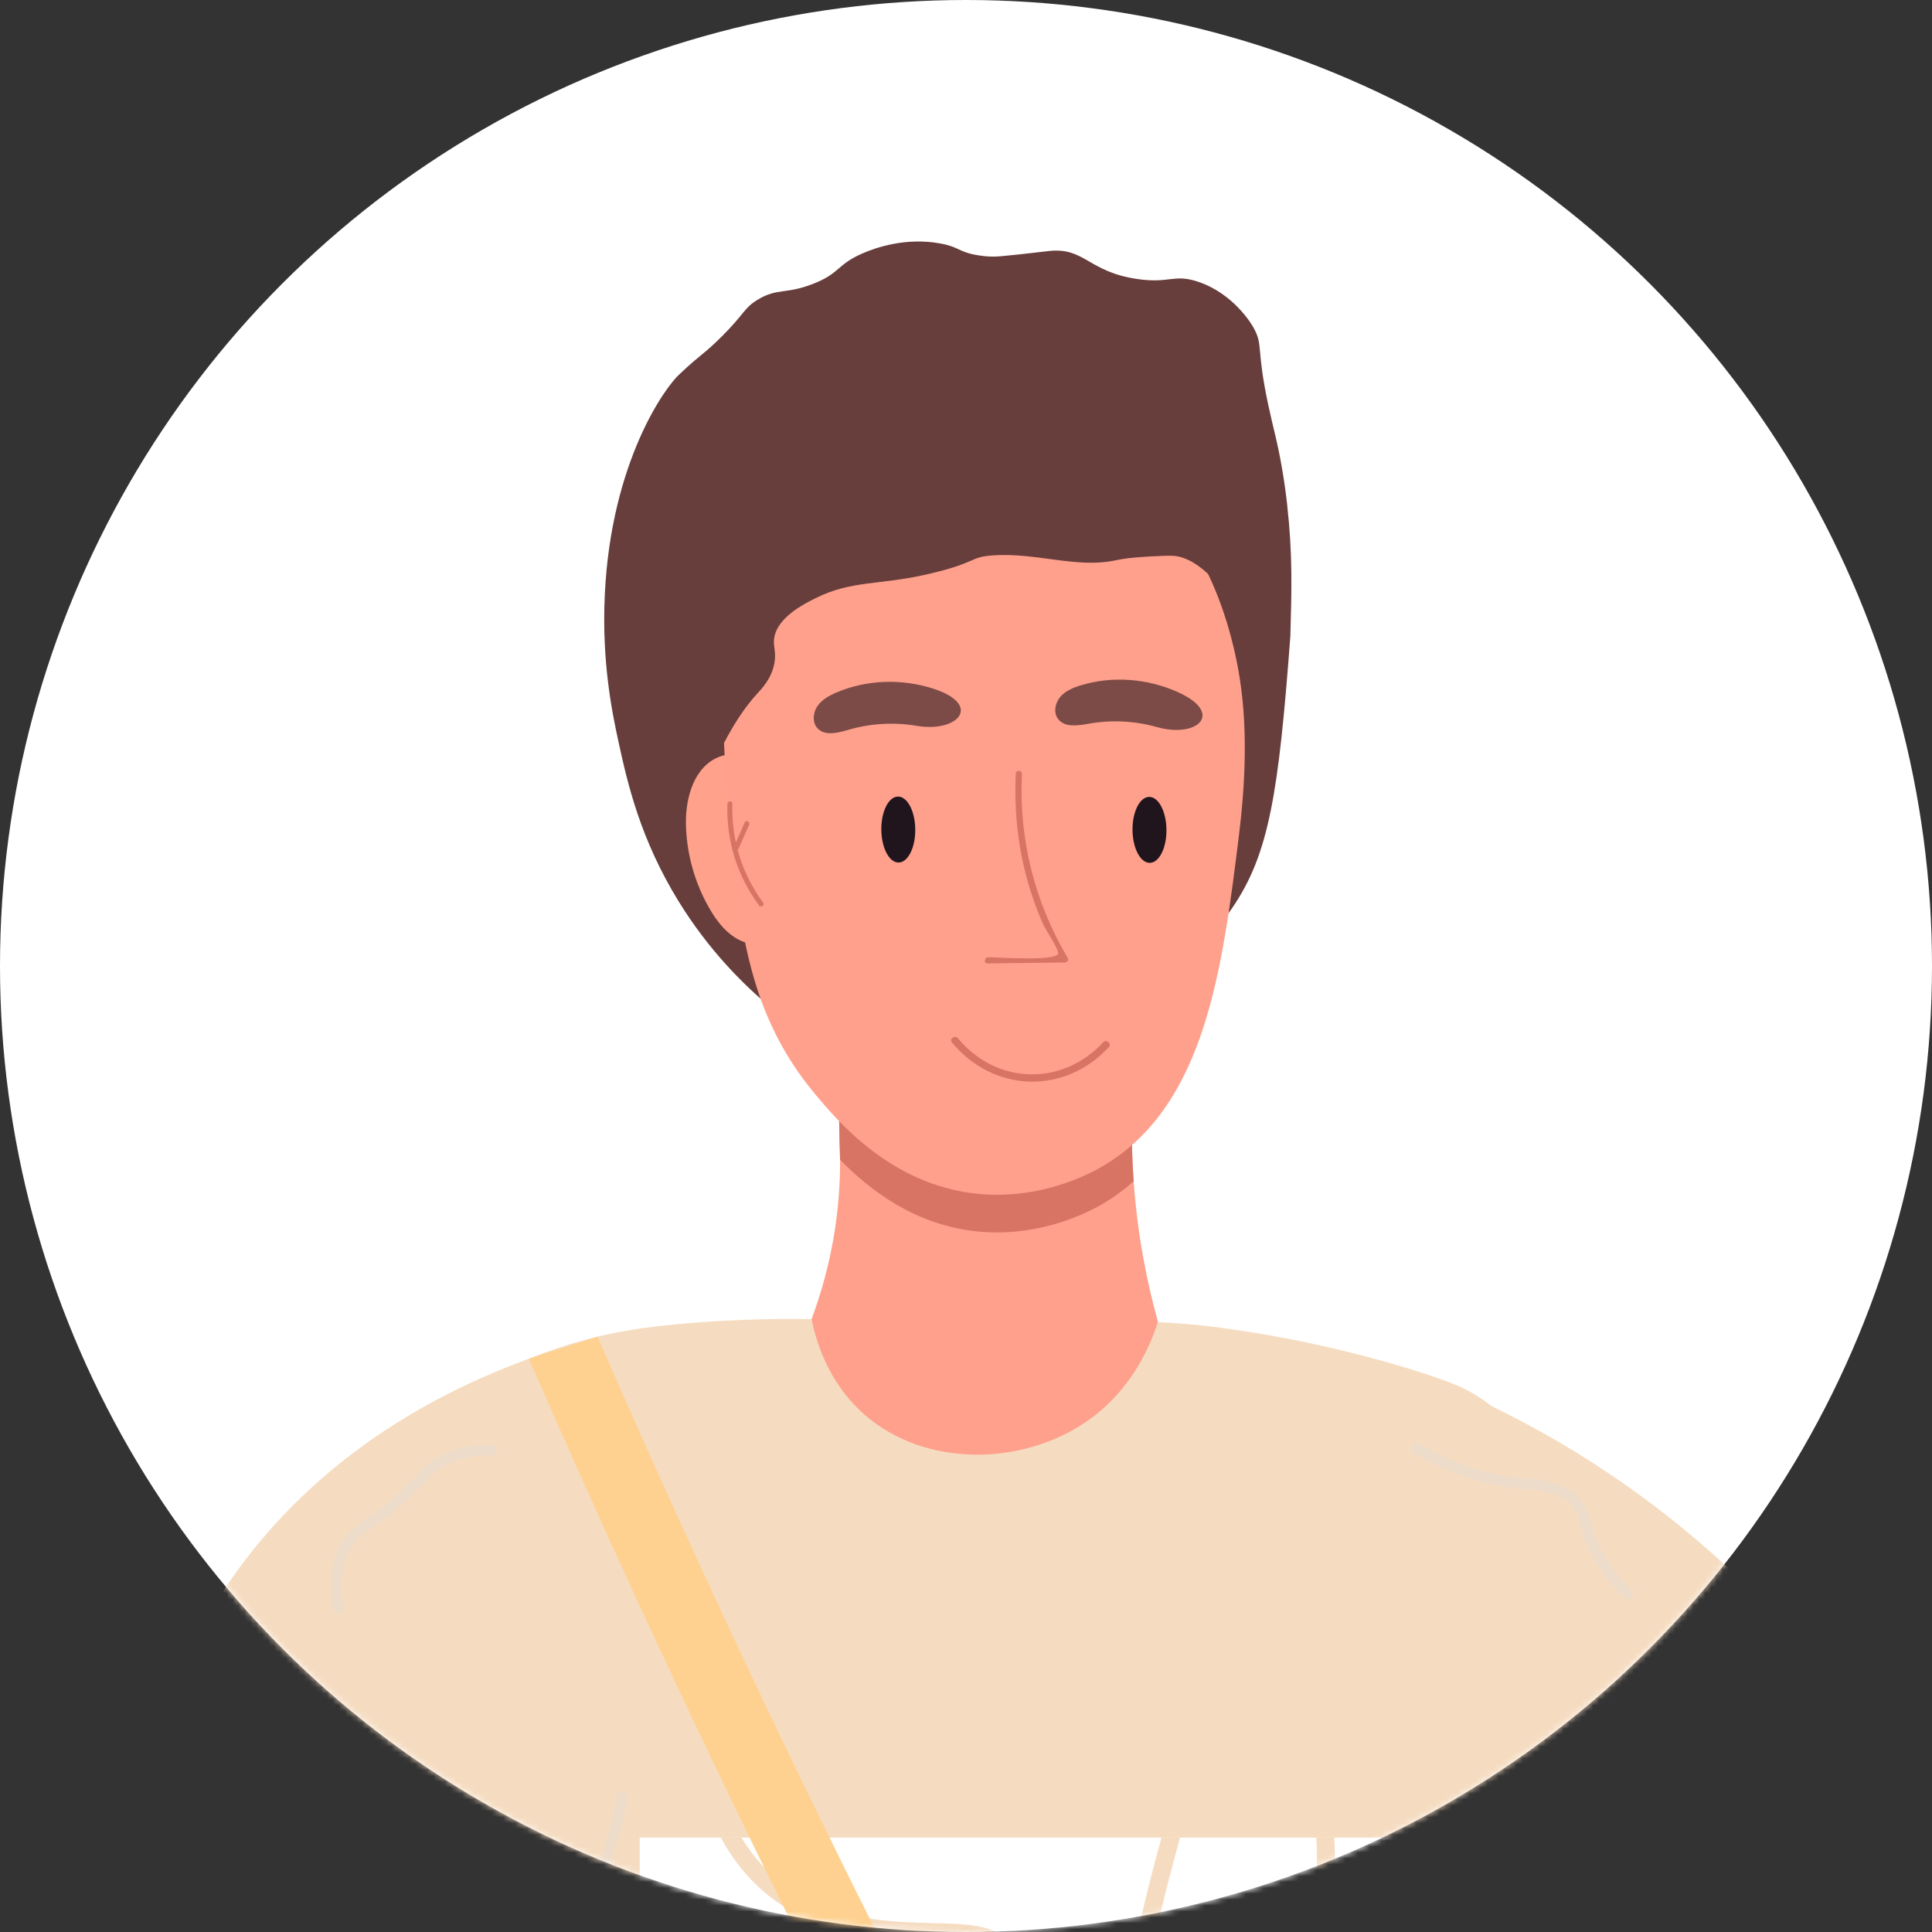
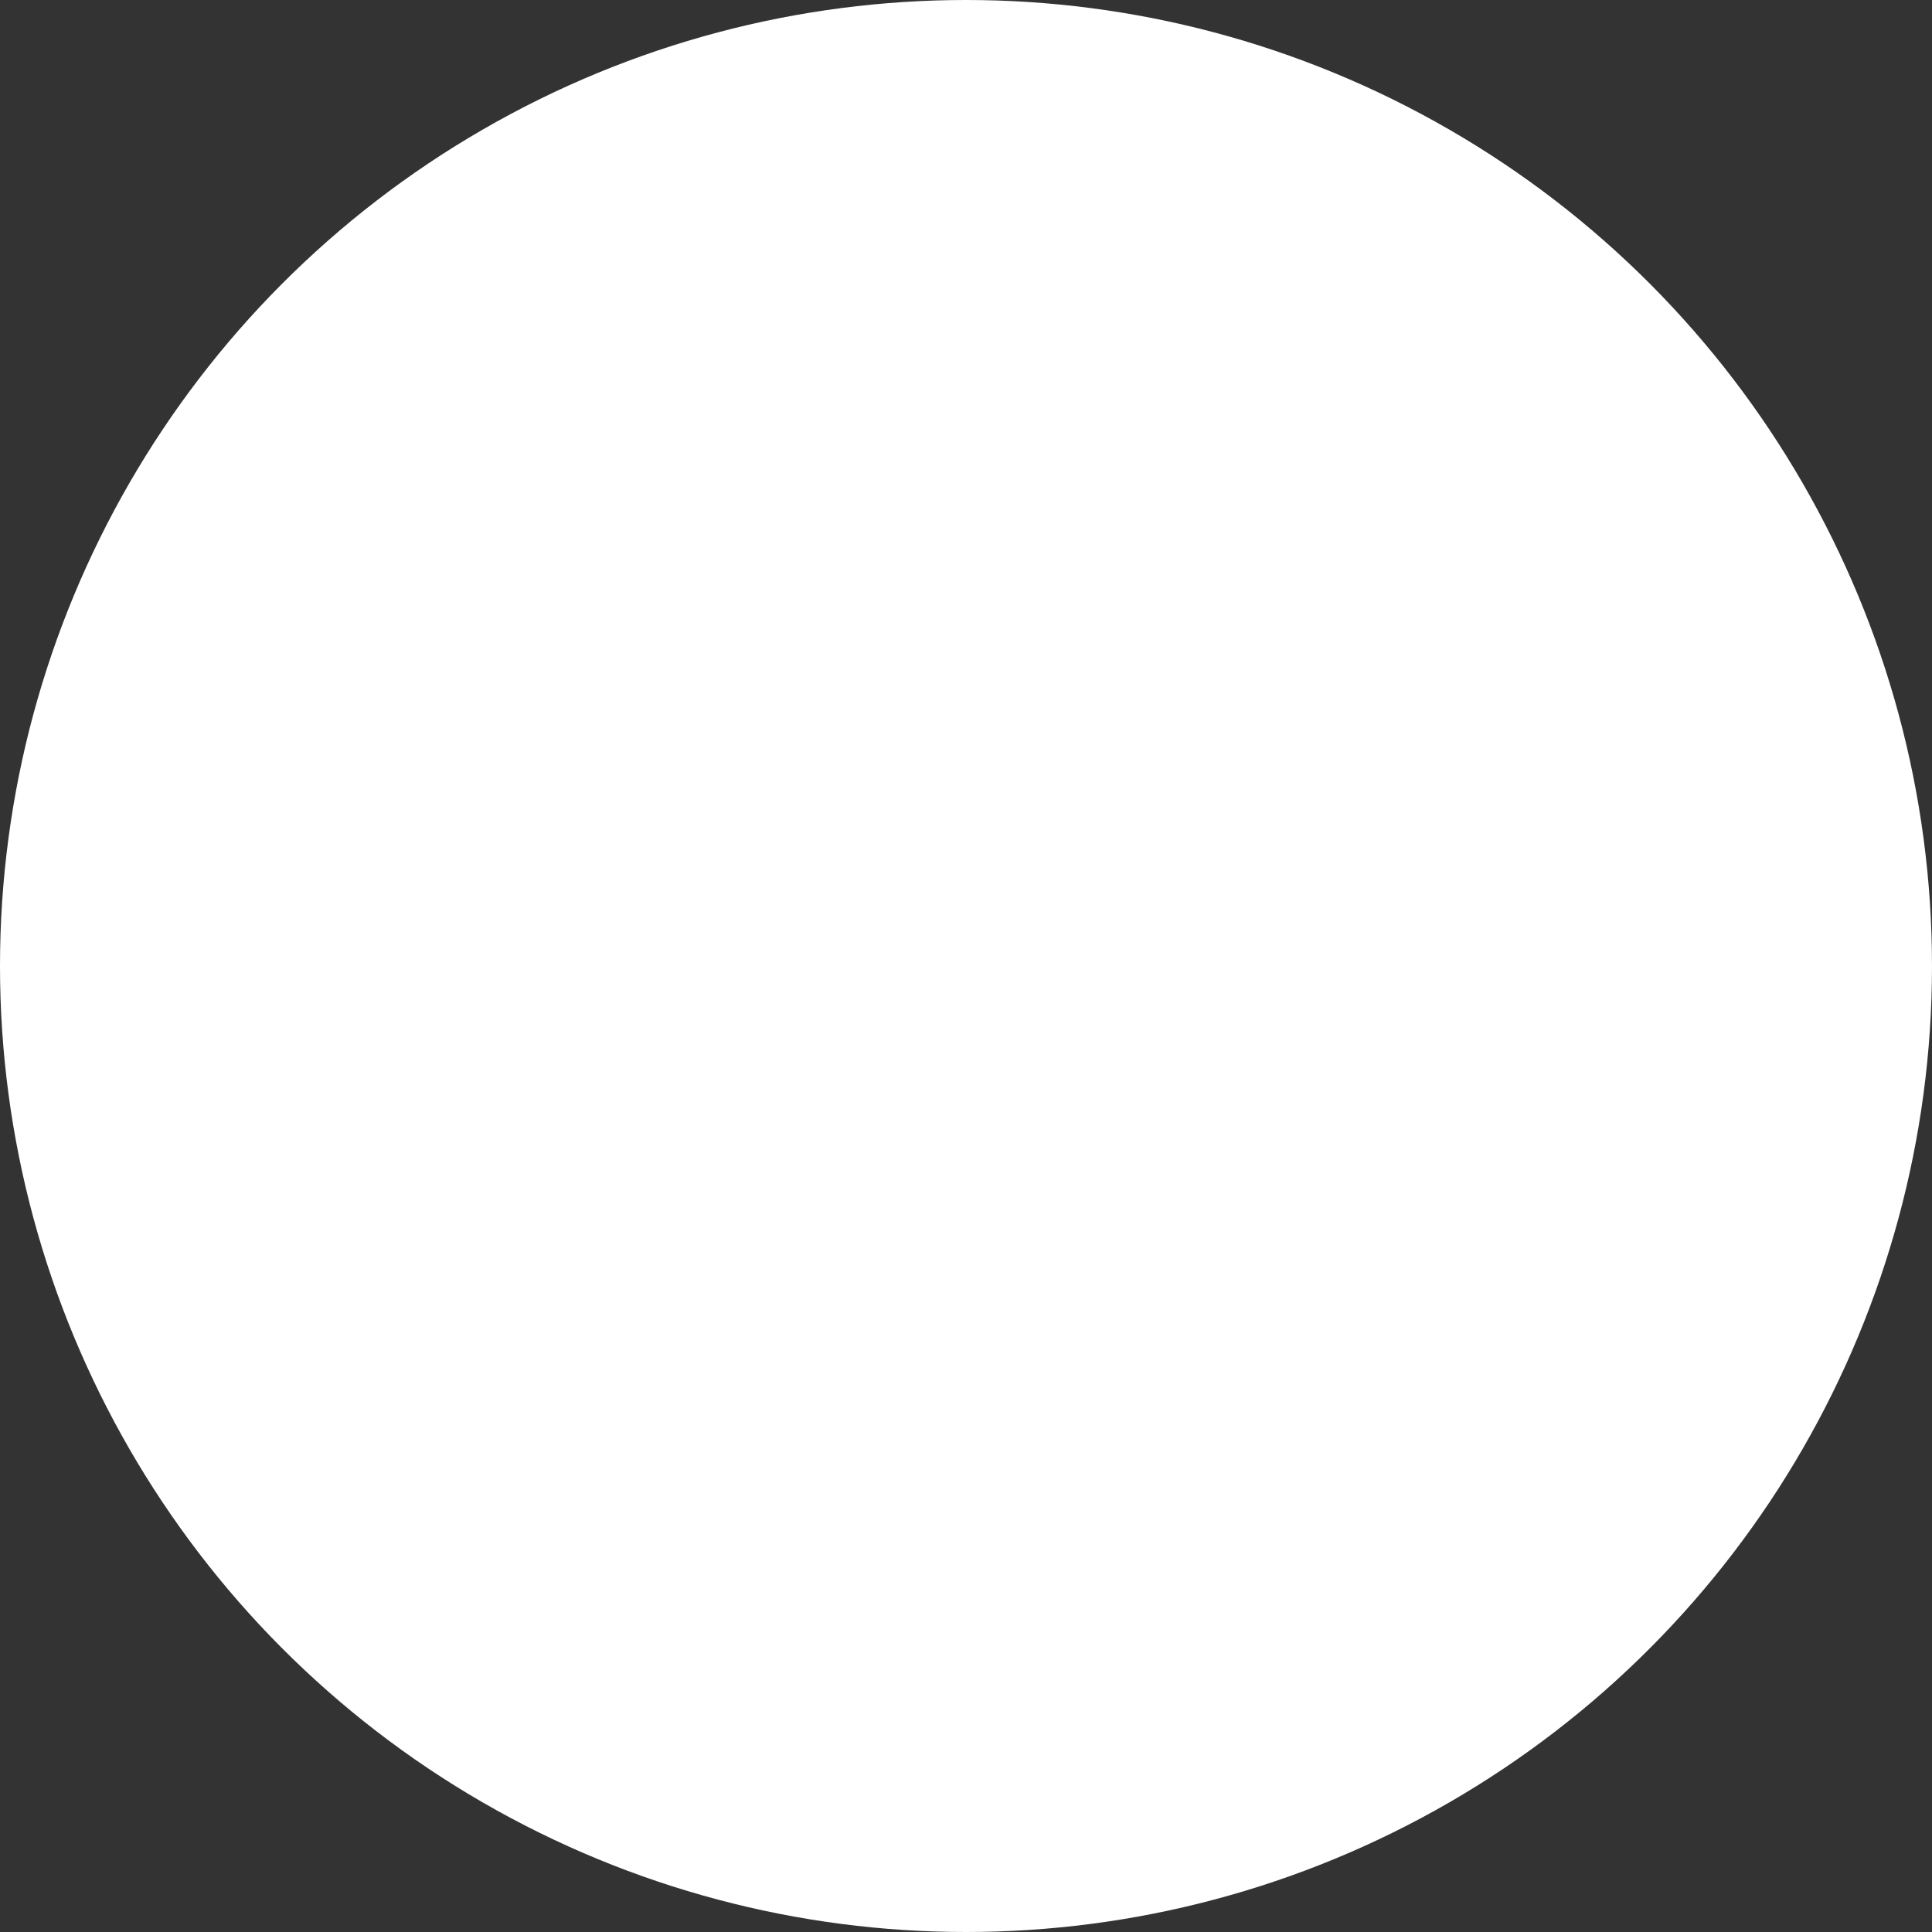
<svg xmlns="http://www.w3.org/2000/svg" width="328" height="328" viewBox="0 0 328 328" fill="none">
  <rect x="0" y="0" width="328" height="328" fill="#333333" stroke="none" />
  <circle cx="164" cy="164" r="164" fill="white" />
  <mask id="mask0_978_6999" style="mask-type:alpha" maskUnits="userSpaceOnUse" x="0" y="0" width="328" height="328">
-     <circle cx="164" cy="164" r="164" fill="white" />
-   </mask>
+     </mask>
  <g mask="url(#mask0_978_6999)">
    <path d="M281.128 588.735C281.51 592.626 278.931 596.19 275.11 597.015C265.229 599.141 220.258 630.273 178.771 608.325C164.989 601.031 166.834 596.301 142.387 581.295C127.006 571.855 118.936 567.014 106.3 564.696C99.362 563.425 80.003 559.881 60.876 568.899C54.118 572.086 51.655 574.811 49.699 573.564C43.947 569.899 60.499 543.538 62.299 501.025C62.415 498.346 62.49 496.089 62.47 491.57C62.43 481.496 61.575 471.558 59.855 435.183V435.047C59.855 434.057 59.855 432.78 59.855 431.186C59.941 384.144 63.968 337.103 62.495 290.081C61.967 273.276 60.655 249.343 72.099 240.53C79.445 234.875 89.778 230.678 89.778 230.678C94.771 228.652 99.035 227.506 101.443 226.927C105.355 225.982 109.071 225.389 114.466 224.866C126.151 223.73 135.509 223.911 137.786 223.967C157.286 224.409 155.375 226.686 167.669 226.113C175.804 225.736 184.548 224.444 192.326 224.394C199.386 224.344 205.877 225.243 206.596 225.329C207.863 225.495 209.714 225.741 211.926 226.093C229.273 228.833 243.327 233.488 247.339 235.197C265.938 243.104 272.324 273.954 274.31 284.395C287.268 352.495 280.575 431.754 278.78 458.96C277.262 481.918 276.281 512.673 278.197 549.807C278.594 557.553 279.117 565.586 279.791 573.881C280.188 578.742 280.63 583.698 281.133 588.74L281.128 588.735Z" fill="#F5DCC1" />
    <path d="M238.25 311.982H108.609V400.969H238.25V311.982Z" fill="white" />
    <path d="M171.688 331.075C170.335 326.812 165.096 326.671 158.469 326.495C151.012 326.299 141.735 326.058 133.711 320.433C130.347 318.075 127.813 315.169 125.877 311.982H122.382C124.62 316.104 127.662 319.915 131.961 322.926C140.74 329.069 150.937 329.345 158.389 329.541C163.804 329.687 168.083 329.803 168.787 332C169.149 333.141 168.737 334.84 167.661 336.665C165.599 340.148 160.862 344.391 155.306 345.487C150.424 346.457 146.889 344.507 143.153 342.441C139.508 340.425 135.737 338.334 130.885 339.399C123.624 340.998 120.587 348.076 117.907 354.319C115.826 359.155 114.041 363.332 110.963 363.554C110.229 363.609 109.445 363.463 108.615 363.116V366.323C109.324 366.52 110.013 366.615 110.682 366.615C110.853 366.615 111.024 366.61 111.19 366.595C116.112 366.228 118.35 361.03 120.708 355.516C123.212 349.674 125.806 343.637 131.543 342.37C135.269 341.551 138.241 343.2 141.68 345.1C145.542 347.241 149.916 349.659 155.905 348.478C162.406 347.186 167.816 342.395 170.285 338.218C171.854 335.574 172.342 333.101 171.693 331.075H171.688Z" fill="#F5DCC1" />
    <path d="M226.528 311.982H223.471C223.552 313.47 223.592 315.009 223.592 316.577C223.592 331.024 217.377 345.175 212.927 348.955C211.982 349.76 211.575 349.699 211.57 349.699C210.911 349.589 210.112 346.432 209.77 345.085C208.96 341.867 208.125 338.535 205.415 338.153C201.322 337.574 198.28 344.451 194.107 355.023C193.313 357.029 192.408 359.331 191.653 360.985C191.533 354.651 193.514 337.484 198.994 316.969C199.452 315.26 199.894 313.596 200.332 311.982H197.174C196.812 313.335 196.435 314.732 196.053 316.185C190.346 337.534 187.083 361.246 189.34 364.971C189.738 365.625 190.261 365.861 190.633 365.946C190.794 365.982 190.949 366.002 191.095 366.002C193.061 366.002 194.273 362.915 196.943 356.144C198.366 352.555 199.97 348.483 201.584 345.432C203.826 341.209 204.943 341.174 204.983 341.174C205.667 341.269 206.471 344.466 206.818 345.834C207.618 349.006 208.442 352.278 211.077 352.711C212.274 352.907 213.561 352.429 214.908 351.288C219.831 347.106 226.649 332.718 226.649 316.582C226.649 315.024 226.609 313.485 226.533 311.987L226.528 311.982Z" fill="#F5DCC1" />
    <path d="M218.554 85.902C218.303 83.66 218.021 81.675 217.704 79.825C216.88 74.964 216.251 73.094 215.356 68.931C213.189 58.862 214.536 58.691 212.777 55.56C212.54 55.132 209.493 49.884 203.424 47.838C199.276 46.441 198.597 48.19 193.021 47.361C184.765 46.134 184.141 41.992 178.183 42.605C177.007 42.726 173.095 43.219 169.776 43.515C168.705 43.611 167.458 43.586 165.92 43.319C162.611 42.746 162.923 41.927 159.584 41.324C153.726 40.268 148.678 42.057 146.571 42.957C141.986 44.918 142.73 46.36 138.023 48.195C133.342 50.02 131.99 48.839 128.621 50.89C126.238 52.337 126.504 53.182 122.471 57.188C121.094 58.556 120.048 59.471 119.208 60.144C116.996 61.924 115.543 63.371 115.407 63.487C113.009 65.578 103.762 78.327 102.681 100.892C102.123 112.454 103.973 121.206 105.024 126.037C106.522 132.909 108.699 142.495 115.256 153.102C120.314 161.286 126.057 166.956 130.23 170.51C128.737 161.462 131.21 153.394 135.957 151.217C140.588 149.096 148.859 151.961 151.413 152.745C151.921 152.901 152.354 153.067 152.811 153.248C158.106 155.369 162.787 159.602 164.326 165.096C164.969 167.399 165.05 169.842 165.784 172.114C166.518 174.391 168.157 176.618 170.515 177.03C174.015 177.644 176.876 174.13 180.36 173.426C183.508 172.788 186.746 174.617 188.702 177.166C191.015 180.182 193.227 182.61 193.192 182.635C193.122 182.686 180.959 169.168 183.935 164.528C186.158 161.06 194.736 165.815 203.118 160.517C204.078 159.909 206.31 158.365 209.217 154.118C215.447 145.004 217.076 134.694 219.067 108.001C219.293 100.078 219.449 93.96 218.544 85.897L218.554 85.902Z" fill="#683E3C" />
    <path d="M196.59 224.399C195.479 227.913 192.442 235.755 184.663 241.199C173.763 248.84 157.15 249.278 146.741 240.144C140.431 234.609 138.46 227.35 137.781 223.962C139.275 219.931 140.879 214.612 141.799 208.404C142.593 203.05 142.633 198.687 142.623 196.892C142.618 195.615 142.558 194.947 142.528 193.459C142.362 185.139 142.286 180.972 142.402 179.74C143.679 166.122 153.032 156.446 154.324 155.455C161.836 149.74 171.052 146.819 180.063 144.004C181.058 153.037 182.959 161.975 185.74 170.632C186.911 174.286 189.058 178.544 192.9 178.715C192.341 183.681 192.03 189.271 192.201 195.374C192.241 196.601 192.291 197.797 192.362 198.978C192.392 199.501 192.427 200.019 192.462 200.532C193.116 209.796 194.765 217.849 196.585 224.405L196.59 224.399Z" fill="#FFA08C" />
    <path d="M133.298 134.669C131.563 130.266 126.525 126.787 122.105 128.486C117.887 130.11 116.363 135.353 116.449 139.872C116.544 144.914 117.942 149.926 120.476 154.284C121.577 156.184 122.935 157.999 124.79 159.175C126.646 160.352 129.074 160.784 131.065 159.864C137.144 157.044 135.244 139.611 133.298 134.674V134.669Z" fill="#FFA18B" />
    <path d="M101.443 226.927C125.674 282.56 152.64 337.635 181.682 390.8C211.288 444.995 243.664 498.325 278.192 549.801C284.517 559.232 290.913 568.597 297.369 577.892C299.29 580.651 298.616 584.437 295.866 586.367C293.105 588.297 289.294 587.629 287.368 584.859C284.829 581.209 282.305 577.545 279.786 573.875C240.642 516.789 204.093 457.25 170.982 396.641C141.578 342.802 114.28 287.024 89.783 230.677L101.448 226.922L101.443 226.927Z" fill="#FED190" />
-     <path d="M87.144 572.815C77.565 517.816 73.186 463.043 63.602 408.043C69.887 376.992 72.823 351.762 74.307 333.69C75.599 317.955 77.756 298.099 66.161 293.525C65.206 293.148 57.442 290.448 57.442 290.448C57.442 290.448 55.748 290.252 53.148 290.584C53.148 290.584 51.937 290.73 50.111 291.207C50.111 291.207 46.858 292.057 43.389 293.861C40.075 295.586 33.086 300.653 24.931 308.595C20.008 340.969 15.091 373.337 10.168 405.71C17.288 438.938 24.765 472.579 32.624 506.611C40.523 540.819 48.593 574.504 56.809 607.657C60.434 607.868 66.106 607.587 71.757 604.515C81.98 598.95 87.832 586.584 87.144 572.82V572.815Z" fill="#FFA08C" />
    <path d="M89.09 299.135C89.09 299.135 89.18 298.753 89.301 298.25C89.356 298.009 89.397 297.848 89.397 297.848C89.477 297.496 89.532 297.265 89.532 297.265C89.779 296.194 90.1 294.706 90.447 292.862C90.87 286.814 91.166 280.546 91.302 274.081C91.634 258.553 91.005 244.03 89.789 230.684C67.092 238.948 53.898 250.877 46.849 258.598C29.044 278.103 23.644 300.156 14.875 337.873C9.841 359.509 7.337 377.646 6 389.866C10.591 394.018 17.615 399.322 27.244 403.177C45.798 410.612 62.561 408.094 69.827 406.53C83.599 329.613 88.999 299.537 89.095 299.14L89.09 299.135Z" fill="#F5DCC1" />
    <path d="M240.099 302.764C239.993 302.316 239.887 301.879 239.887 301.879C239.832 301.638 239.792 301.477 239.792 301.477C239.711 301.125 239.656 300.894 239.656 300.894C239.41 299.823 239.088 298.335 238.741 296.49C238.319 290.438 238.022 284.174 237.886 277.71C237.544 261.623 238.228 246.608 239.541 232.824C251.347 237.303 266.129 244.421 281.219 255.928C288.414 261.417 294.513 267.012 299.622 272.291C299.622 272.291 305.122 277.307 309.617 283.45C317.602 294.374 322.082 309.701 322.082 309.701C326.009 317.93 329.891 326.566 333.662 335.605C341.003 353.194 347.012 370.084 351.954 386.005C346.438 391.147 337.569 398.099 325.124 403.076C304.504 411.325 286.026 409.36 277.483 407.882C255.922 347.498 240.214 303.256 240.099 302.769V302.764Z" fill="#F5DCC1" />
    <path d="M192.364 198.978C192.394 199.501 192.429 200.019 192.464 200.532C190.961 201.889 189.312 203.121 187.507 204.206C186.003 205.116 177.32 210.188 166.001 209.072C155.266 208.012 147.513 201.904 142.621 196.892C142.58 195.872 142.55 194.736 142.525 193.459C142.359 185.139 142.284 180.972 142.399 179.74C143.677 166.122 153.029 156.446 154.321 155.455C161.833 149.74 171.05 146.819 180.06 144.004C181.056 153.037 182.956 161.975 185.737 170.632C186.908 174.286 189.055 178.544 192.897 178.715C192.339 183.681 192.027 189.271 192.198 195.374C192.238 196.601 192.288 197.797 192.359 198.978H192.364Z" fill="#D87464" />
    <path d="M209.418 109.841C205.481 93.413 197.547 85.224 192.916 83.339C186.294 80.639 184.212 84.616 170.757 83.61C156.89 82.575 154.471 78 146.783 79.79C136.707 82.132 131.065 92.272 128.652 96.61C121.522 109.423 122.392 121.88 123.679 136.886C125.313 155.958 126.58 171.647 138.371 185.737C142.238 190.357 151.334 201.225 166.006 202.678C177.319 203.794 186.007 198.722 187.511 197.812C204.682 187.451 207.543 164.373 210.344 141.767C212.315 125.851 210.992 116.406 209.418 109.841Z" fill="#FFA08C" />
    <path d="M183.509 116.34C182.202 116.737 180.88 117.285 179.995 118.321C179.11 119.361 178.813 121.005 179.648 122.086C180.784 123.554 183.037 123.187 184.867 122.86C188.693 122.186 192.671 122.382 196.412 123.438C203.335 125.389 207.941 121.06 199.901 117.471C194.803 115.194 188.874 114.716 183.514 116.34H183.509Z" fill="#7D4B47" />
    <path d="M142.047 117.548C140.79 118.081 139.533 118.769 138.764 119.895C137.995 121.021 137.874 122.69 138.819 123.676C140.106 125.018 142.309 124.404 144.089 123.887C147.82 122.806 151.797 122.58 155.628 123.228C162.723 124.43 166.836 119.634 158.459 116.919C153.144 115.2 147.201 115.361 142.047 117.548Z" fill="#7D4B47" />
-     <path d="M167.75 162.518C169.334 162.498 179.179 163.247 179.632 161.91C179.843 161.282 177.48 157.773 177.138 157.014C176.298 155.134 175.569 153.199 174.951 151.238C172.904 144.778 172.13 138.073 172.457 131.316C172.487 130.643 173.528 130.758 173.498 131.432C172.965 142.476 175.65 153.163 181.291 162.669C181.517 163.051 181.1 163.398 180.758 163.403C176.389 163.458 172.014 163.509 167.645 163.564C166.971 163.574 167.092 162.534 167.76 162.523L167.75 162.518Z" fill="#D87464" />
    <path d="M155.386 140.811C155.416 143.903 154.149 146.421 152.555 146.436C150.966 146.451 149.649 143.953 149.624 140.862C149.593 137.77 150.86 135.246 152.454 135.236C154.043 135.221 155.361 137.72 155.386 140.811Z" fill="#21151D" />
    <path d="M198.03 140.866C198.061 143.957 196.793 146.476 195.2 146.491C193.611 146.506 192.293 144.008 192.268 140.916C192.238 137.825 193.505 135.301 195.099 135.291C196.688 135.276 198.005 137.774 198.03 140.866Z" fill="#21151D" />
    <path d="M124.337 136.444C124.267 138.696 124.468 140.898 124.931 143.029C125.433 141.893 125.931 140.757 126.434 139.626C126.655 139.128 127.41 139.51 127.193 140.008C126.6 141.345 126.012 142.687 125.418 144.024C125.373 144.13 125.298 144.19 125.217 144.226C126.067 147.438 127.525 150.474 129.562 153.239C129.883 153.681 129.179 154.149 128.853 153.706C125.147 148.669 123.297 142.748 123.493 136.499C123.508 135.956 124.357 135.896 124.337 136.439V136.444Z" fill="#D87464" />
    <path d="M132.76 67.226C128.259 67.744 122.99 69.066 119.857 72.379C119.993 73.455 120.209 74.5 120.592 75.481C121.175 76.984 122.185 78.049 122.321 78.2C124.584 80.719 119.531 94.713 119.531 94.713C118.691 98.423 117.992 103.124 118.037 108.568C118.113 117.073 119.983 123.995 121.678 128.665C124.277 123.055 126.706 119.783 128.536 117.782C129.34 116.897 130.985 115.223 131.467 112.614C131.819 110.719 131.266 109.895 131.412 108.512C131.809 104.868 136.516 102.52 138.502 101.535C144.621 98.489 149.267 99.379 157.473 97.488C166.071 95.503 164.457 94.578 168.555 94.291C175.81 93.784 182.639 96.448 188.989 95.206C189.326 95.141 190.236 94.945 191.528 94.769C192.73 94.603 197.617 94.286 199.111 94.362C204.883 94.658 209.202 103.35 211.027 102.445C213.013 101.46 207.799 91.185 212.149 86.323C213.37 84.961 214.974 84.433 215.91 84.202C190.714 69.619 162.31 65.225 132.765 67.231L132.76 67.226Z" fill="#683E3C" />
    <path d="M76.731 407.237C76.656 407.237 76.581 407.227 76.5 407.207C76.012 407.081 75.716 406.583 75.841 406.091C78.345 396.414 80.533 386.385 82.333 376.286C83.132 371.797 83.454 369.55 83.69 367.911C83.957 366.036 84.133 364.8 84.781 361.829C86.602 353.429 89.644 339.384 96.869 326.419L97.166 325.891C98.076 324.278 99.318 322.061 100.685 318.788C102.541 314.349 103.888 309.7 104.693 304.964C104.778 304.467 105.256 304.135 105.749 304.215C106.246 304.301 106.583 304.773 106.498 305.271C105.673 310.142 104.285 314.928 102.375 319.492C100.967 322.865 99.639 325.223 98.76 326.786L98.468 327.309C91.373 340.032 88.366 353.916 86.571 362.211C85.938 365.126 85.767 366.338 85.505 368.173C85.269 369.827 84.942 372.089 84.138 376.613C82.328 386.757 80.135 396.831 77.616 406.553C77.511 406.965 77.139 407.237 76.731 407.237Z" fill="#EDDCCA" />
-     <path d="M57.418 273.923C56.98 273.923 56.598 273.611 56.518 273.164C55.768 268.891 56.211 265.201 57.835 262.205C59.002 260.049 60.299 259.154 62.089 257.912C63.668 256.816 65.835 255.318 68.972 252.232C69.571 251.644 70.079 251.121 70.536 250.653C72.155 248.995 73.221 247.894 75.313 246.878C77.716 245.712 80.426 245.169 83.363 245.265C83.866 245.28 84.263 245.702 84.248 246.21C84.233 246.712 83.795 247.125 83.302 247.094C80.668 247.014 78.239 247.492 76.107 248.527C74.307 249.402 73.377 250.352 71.843 251.93C71.376 252.408 70.858 252.941 70.249 253.539C67.001 256.736 64.759 258.284 63.125 259.415C61.365 260.632 60.394 261.306 59.439 263.075C58.016 265.699 57.639 268.987 58.318 272.847C58.403 273.345 58.071 273.818 57.574 273.908C57.518 273.918 57.468 273.923 57.413 273.923H57.418Z" fill="#EDDCCA" />
    <path d="M276.342 271.485C276.111 271.485 275.879 271.4 275.703 271.224C272.682 268.258 270.454 264.97 269.086 261.451C268.629 260.27 268.362 259.32 268.151 258.556C267.799 257.294 267.593 256.53 266.804 255.62C264.898 253.408 261.906 253.112 258.733 252.795C258.065 252.73 257.386 252.659 256.707 252.574C251.096 251.865 245.439 249.88 239.898 246.667C239.461 246.416 239.315 245.853 239.566 245.416C239.818 244.978 240.381 244.832 240.818 245.084C246.148 248.175 251.568 250.086 256.938 250.759C257.597 250.845 258.261 250.91 258.914 250.97C262.303 251.307 265.808 251.654 268.186 254.419C269.237 255.64 269.534 256.711 269.911 258.063C270.122 258.822 270.358 259.687 270.786 260.783C272.058 264.055 274.14 267.127 276.976 269.912C277.338 270.264 277.343 270.847 276.986 271.204C276.805 271.385 276.568 271.475 276.332 271.475L276.342 271.485Z" fill="#EDDCCA" />
    <path d="M272.38 402.256H272.365C271.857 402.246 271.455 401.834 271.465 401.326C271.837 377.111 269.906 359.622 265.738 349.352C265.386 348.488 264.964 347.538 264.516 346.532C262.862 342.807 260.599 337.705 258.98 330.305C258.684 328.948 258.452 327.717 258.231 326.53C257.633 323.323 257.11 320.553 255.581 317.065C253.801 313.003 251.232 309.268 247.944 305.96C247.587 305.603 247.592 305.025 247.944 304.668C248.301 304.311 248.879 304.316 249.236 304.668C252.68 308.137 255.38 312.058 257.251 316.326C258.865 320.01 259.403 322.876 260.026 326.188C260.247 327.365 260.474 328.576 260.765 329.908C262.339 337.127 264.471 341.928 266.186 345.783C266.638 346.804 267.066 347.769 267.428 348.659C271.691 359.16 273.662 376.885 273.29 401.346C273.28 401.844 272.873 402.246 272.375 402.246L272.38 402.256Z" fill="#EDDCCA" />
    <path d="M162.656 176.282C169.198 184.195 180.365 184.431 187.299 176.941C187.852 176.348 188.792 177.187 188.244 177.78C180.727 185.899 168.68 185.527 161.61 176.976C161.093 176.348 162.143 175.659 162.656 176.277V176.282Z" fill="#D87464" />
  </g>
</svg>